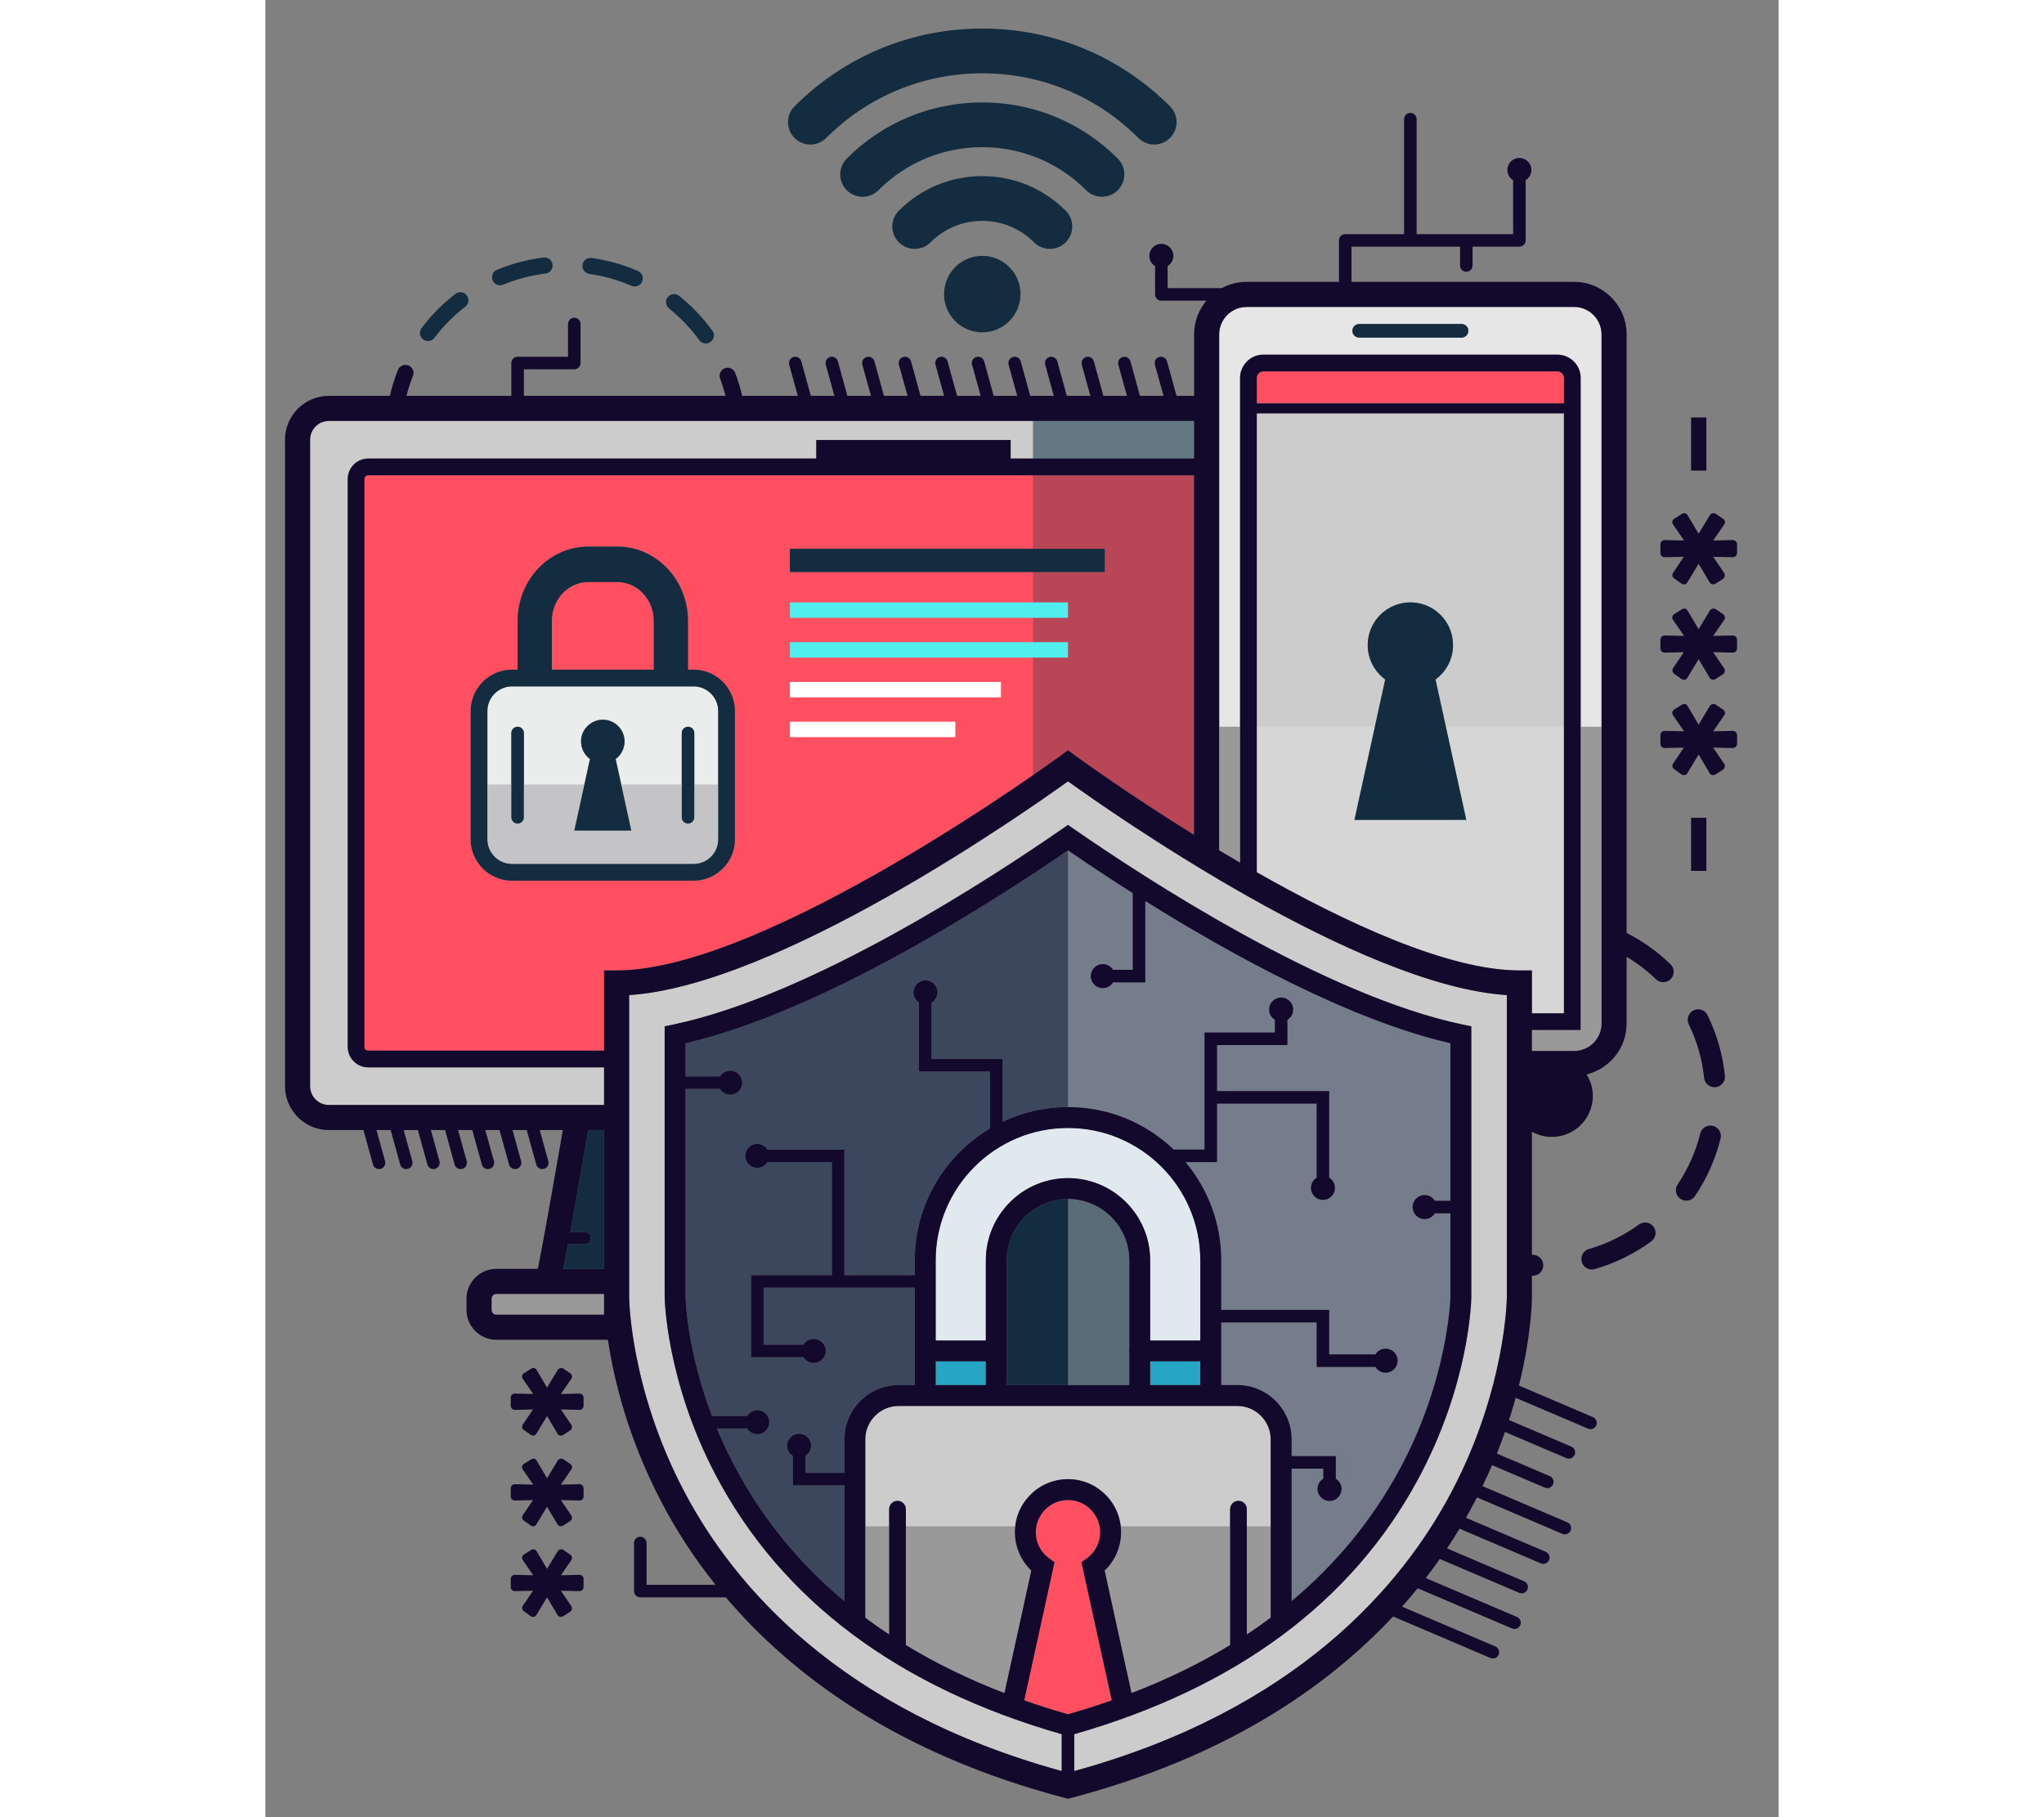
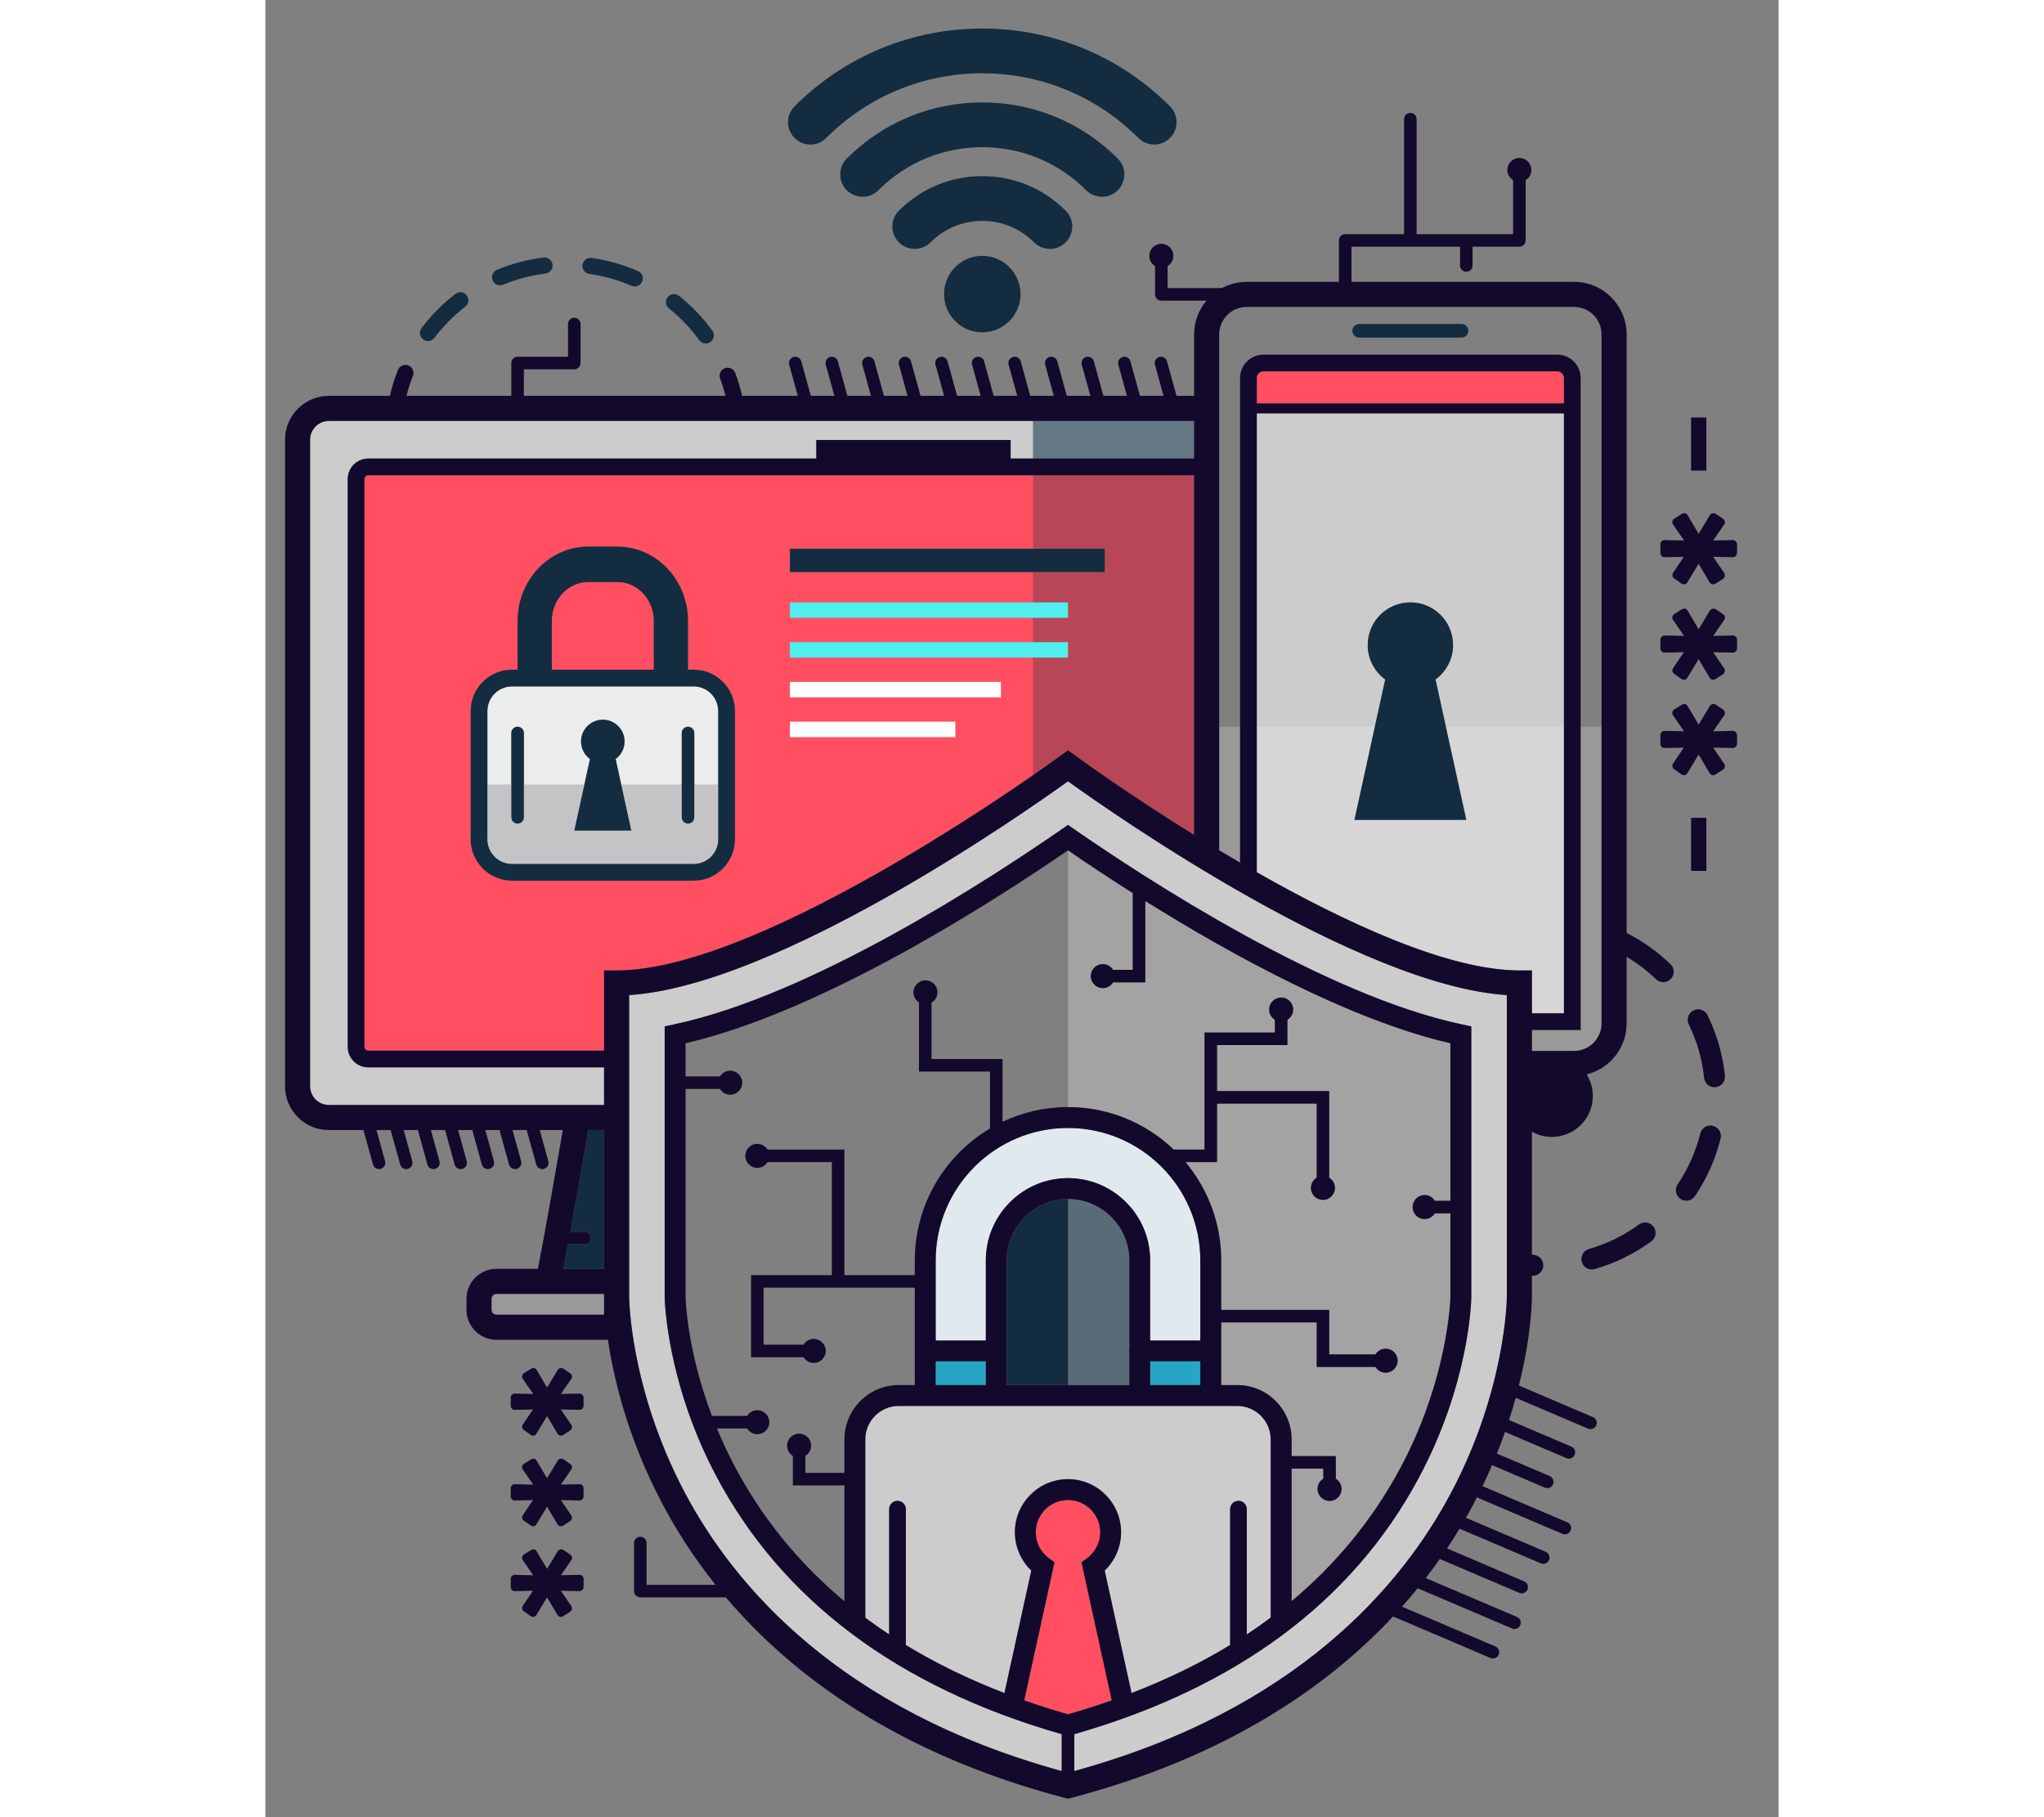
<svg xmlns="http://www.w3.org/2000/svg" viewBox="0 0 1794 2154" width="450" height="400">
  <rect x="0" y="0" width="1794" height="2154" fill="#808080" stroke="none" />
  <defs>
    <clipPath clipPathUnits="userSpaceOnUse" id="cp1">
      <path d="M-516 -337L2284 -337L2284 2463L-516 2463Z" />
    </clipPath>
  </defs>
  <style>
		tspan { white-space:pre }
		.shp0 { fill: #3c475e } 
		.shp1 { fill: #cccccc } 
		.shp2 { fill: #e0e9ed } 
		.shp3 { fill: #142c40 } 
		.shp4 { fill: #26a6c4 } 
		.shp5 { fill: #999999 } 
		.shp6 { fill: #ff4f60 } 
		.shp7 { fill: #ebecec } 
		.shp8 { fill: #e6e6e6 } 
		.shp9 { opacity: 0.329;fill: #2b3444 } 
		.shp10 { fill: #c4c4c6 } 
		.shp11 { fill: #637882 } 
		.shp12 { fill: #50eeed } 
		.shp13 { fill: #ffffff } 
		.shp14 { opacity: 0.329;fill: #ebecec } 
		.shp15 { fill: #13092c } 
	</style>
  <g id="Page 1" clip-path="url(#cp1)">
-     <path id="Path 3" class="shp0" d="M1360.1 1430.8C1360.1 1438.66 1366.48 1445.04 1374.34 1445.04C1379.48 1445.04 1383.94 1442.3 1386.44 1438.22L1404.9 1438.22L1404.9 1537.5C1404.88 1538.44 1402.62 1634.62 1344.5 1742.06C1312.2 1801.76 1269.46 1853.76 1216.62 1897.9L1216.62 1740.88L1254.18 1740.88L1254.18 1752.82C1250.12 1755.32 1247.38 1759.78 1247.38 1764.92C1247.38 1772.78 1253.74 1779.16 1261.62 1779.16C1269.48 1779.16 1275.86 1772.78 1275.86 1764.92C1275.86 1759.78 1273.12 1755.32 1269.04 1752.82L1269.04 1726.02L1216.62 1726.02L1216.62 1706.2C1216.62 1670.68 1187.72 1641.78 1152.2 1641.78L1133.18 1641.78L1133.18 1567.54L1246.34 1567.54L1246.34 1620.32L1316 1620.32C1318.5 1624.38 1322.96 1627.14 1328.1 1627.14C1335.96 1627.14 1342.34 1620.76 1342.34 1612.88C1342.34 1605.02 1335.96 1598.64 1328.1 1598.64C1322.96 1598.64 1318.5 1601.38 1316 1605.46L1261.2 1605.46L1261.2 1552.68L1133.18 1552.68L1133.18 1493.96C1133.18 1449.7 1117.26 1409.08 1090.84 1377.52L1128.22 1377.52L1128.22 1308.16L1246.34 1308.16L1246.34 1395.98C1242.26 1398.48 1239.52 1402.94 1239.52 1408.08C1239.52 1415.94 1245.9 1422.32 1253.78 1422.32C1261.64 1422.32 1268.02 1415.94 1268.02 1408.08C1268.02 1402.94 1265.28 1398.48 1261.2 1395.98L1261.2 1293.28L1128.22 1293.28L1128.22 1238.78L1211.66 1238.78L1211.66 1208.78C1215.74 1206.26 1218.48 1201.8 1218.48 1196.66C1218.48 1188.8 1212.1 1182.42 1204.24 1182.42C1196.38 1182.42 1190 1188.8 1190 1196.66C1190 1201.8 1192.74 1206.26 1196.8 1208.78L1196.8 1223.92L1113.36 1223.92L1113.36 1362.66L1076.9 1362.66C1044.26 1331.48 1000.12 1312.26 951.54 1312.26L951.52 1312.26C923.76 1312.26 897.48 1318.54 873.94 1329.72L873.94 1255.3L789.7 1255.3L789.7 1188.52C793.94 1186.04 796.8 1181.5 796.8 1176.26C796.8 1168.38 790.42 1162 782.56 1162C774.7 1162 768.32 1168.38 768.32 1176.26C768.32 1181.28 770.92 1185.66 774.84 1188.2L774.84 1270.16L859.08 1270.16L859.08 1337.66C805.74 1369.34 769.88 1427.54 769.88 1493.96L769.88 1511.46L686.42 1511.46L686.42 1362.66L595.3 1362.66C592.8 1358.58 588.34 1355.84 583.2 1355.84C575.34 1355.84 568.96 1362.22 568.96 1370.1C568.96 1377.96 575.34 1384.34 583.2 1384.34C588.34 1384.34 592.8 1381.6 595.3 1377.52L671.56 1377.52L671.56 1511.46L575.76 1511.46L575.76 1608.76L638 1608.76C640.5 1612.82 644.96 1615.56 650.1 1615.56C657.96 1615.56 664.34 1609.2 664.34 1601.32C664.34 1593.46 657.96 1587.08 650.1 1587.08C644.96 1587.08 640.5 1589.82 638 1593.9L590.64 1593.9L590.64 1526.34L769.88 1526.34L769.88 1641.78L750.88 1641.78C715.36 1641.78 686.44 1670.68 686.44 1706.2L686.44 1745.84L640.18 1745.84L640.18 1725.74C644.26 1723.22 647 1718.76 647 1713.64C647 1705.76 640.62 1699.38 632.76 1699.38C624.88 1699.38 618.5 1705.76 618.5 1713.64C618.5 1718.76 621.24 1723.22 625.32 1725.74L625.32 1760.7L686.44 1760.7L686.44 1898C631.94 1852.48 588.2 1798.58 555.58 1736.5C547.82 1721.74 541.14 1707.26 535.34 1693.24L571.1 1693.24C573.6 1697.32 578.06 1700.06 583.2 1700.06C591.06 1700.06 597.44 1693.68 597.44 1685.82C597.44 1677.94 591.06 1671.58 583.2 1671.58C578.06 1671.58 573.6 1674.32 571.1 1678.38L529.42 1678.38C499.34 1599.08 498.16 1538.38 498.14 1537.72L498.14 1290.82L539 1290.82C541.5 1294.88 545.96 1297.62 551.1 1297.62C558.96 1297.62 565.34 1291.24 565.34 1283.38C565.34 1275.52 558.96 1269.14 551.1 1269.14C545.96 1269.14 541.5 1271.88 539 1275.94L498.14 1275.94L498.14 1236.6C660.24 1199.32 863.5 1068.46 951.52 1007.94C971.68 1021.82 997.94 1039.38 1028.32 1058.66L1028.32 1149.6L1004.92 1149.6C1002.4 1145.52 997.94 1142.78 992.82 1142.78C984.94 1142.78 978.56 1149.16 978.56 1157.02C978.56 1164.9 984.94 1171.28 992.82 1171.28C997.94 1171.28 1002.4 1168.54 1004.92 1164.46L1043.18 1164.46L1043.18 1068.02C1144.68 1131.42 1285.86 1209.24 1404.9 1236.6L1404.9 1423.36L1386.44 1423.36C1383.94 1419.28 1379.48 1416.54 1374.34 1416.54C1366.48 1416.54 1360.1 1422.92 1360.1 1430.8Z" />
    <path id="Path 4" class="shp1" d="M1191.86 1706.2L1191.86 1917.48C1182.68 1924.32 1173.26 1930.98 1163.54 1937.4L1163.54 1788.94C1163.54 1783.46 1159.1 1779.02 1153.62 1779.02C1148.16 1779.02 1143.72 1783.46 1143.72 1788.94L1143.72 1949.92C1108.12 1971.6 1069.14 1990.6 1026.86 2006.86L995.02 1861.72C1007.32 1849.94 1014.46 1833.5 1014.46 1816.28C1014.46 1813.88 1014.32 1811.52 1014.06 1809.18C1010.52 1777.78 983.84 1753.3 951.54 1753.3C919.22 1753.3 892.5 1777.78 888.96 1809.18C888.7 1811.52 888.56 1813.88 888.56 1816.28C888.56 1833.42 895.7 1849.86 908.02 1861.7L876.16 2006.86C833.9 1990.6 794.92 1971.62 759.32 1949.96L759.32 1788.94C759.32 1783.46 754.88 1779.02 749.42 1779.02C743.94 1779.02 739.5 1783.46 739.5 1788.94L739.5 1937.38C729.82 1930.98 720.36 1924.4 711.22 1917.56L711.22 1706.2C711.22 1684.34 729.02 1666.54 750.88 1666.54L1152.2 1666.54C1174.06 1666.54 1191.86 1684.34 1191.86 1706.2Z" />
    <path id="Path 5" class="shp2" d="M1108.41 1493.96C1108.41 1407.44 1038.03 1337.04 951.53 1337.04C865.04 1337.04 794.66 1407.44 794.66 1493.96L794.66 1589.03L854.12 1589.03L854.12 1493.96C854.12 1440.22 897.82 1396.5 951.53 1396.5C1005.25 1396.5 1048.95 1440.22 1048.95 1493.96L1048.95 1589.03L1108.41 1589.03L1108.41 1493.96Z" />
    <path id="Path 6" class="shp3" d="M1024.18 1493.96C1024.18 1453.88 991.59 1421.28 951.54 1421.28C911.48 1421.28 878.9 1453.88 878.9 1493.96L878.9 1641.77L1024.18 1641.77L1024.18 1604.06C1023.82 1602.26 1023.82 1600.4 1024.18 1598.6L1024.18 1493.96Z" />
    <path id="Path 7" class="shp4" d="M1048.95 1641.77L1108.41 1641.77L1108.41 1613.61L1048.95 1613.61L1048.95 1641.77Z" />
    <path id="Path 8" class="shp3" d="M361.53 1460.17L378.4 1460.17C387.9 1460.17 387.89 1474.91 378.4 1474.91L358.82 1474.91C356.77 1485.99 354.88 1495.99 353.28 1504.04L401.52 1504.04L401.52 1339.52L382.77 1339.52C378.51 1364.29 369.35 1417.2 361.53 1460.17Z" />
    <path id="Path 9" class="shp4" d="M794.66 1641.77L854.12 1641.77L854.12 1613.61L794.66 1613.61L794.66 1641.77Z" />
    <path id="Path 10" class="shp1" d="M97.62 1240.88L97.62 567.85C97.62 554.45 108.52 543.54 121.93 543.54L653.11 543.54L653.11 521.56L883.52 521.56L883.52 543.54L1101.03 543.54L1101.03 498.96L75.25 498.96C62.99 498.96 53.01 508.94 53.01 521.21L53.01 1287.54C53.01 1299.81 62.99 1309.79 75.25 1309.79L401.52 1309.79L401.52 1265.19L121.93 1265.19C108.52 1265.19 97.62 1254.29 97.62 1240.88Z" />
    <path id="Path 11" class="shp5" d="M273.89 1533.76C270.72 1533.76 268.15 1536.34 268.15 1539.5L268.15 1552.64C268.15 1555.81 270.72 1558.38 273.89 1558.38L401.52 1558.38L401.52 1537.68L401.52 1533.76L314.8 1533.76L273.89 1533.76Z" />
    <path id="Path 12" fill-rule="evenodd" class="shp6" d="M942.72 895.8C939.25 898.35 594.37 1150.3 416.38 1150.3L401.52 1150.3L401.52 1245.38L121.93 1245.38C119.45 1245.38 117.44 1243.36 117.44 1240.88L117.44 567.85C117.44 565.38 119.45 563.36 121.93 563.36L1101.03 563.36L1101.03 989.71C1020.22 939.57 961.74 896.84 960.32 895.8L951.52 889.33L942.72 895.8ZM556.68 842.83C556.68 815.79 534.68 793.78 507.64 793.78L501.03 793.78L501.03 735.95C501.03 687.4 463.5 647.91 417.36 647.91L382.69 647.91C336.55 647.91 299.02 687.4 299.02 735.95L299.02 793.78L292.42 793.78C265.38 793.78 243.37 815.79 243.37 842.83L243.37 994.87C243.37 1021.91 265.38 1043.91 292.42 1043.91L507.64 1043.91C534.68 1043.91 556.68 1021.91 556.68 994.87L556.68 842.83ZM621.83 678.05L995.1 678.05L995.1 650.51L621.83 650.51L621.83 678.05ZM460.45 793.78L339.6 793.78L339.6 735.95C339.6 710.59 358.93 689.96 382.69 689.96L417.36 689.96C441.12 689.96 460.45 710.59 460.45 735.95L460.45 793.78Z" />
    <path id="Path 13" fill-rule="evenodd" class="shp7" d="M536.86 842.82L536.86 994.86C536.86 1010.98 523.76 1024.08 507.64 1024.08L292.42 1024.08C276.3 1024.08 263.2 1010.98 263.2 994.86L263.2 842.82C263.2 826.72 276.3 813.6 292.42 813.6L507.64 813.6C523.76 813.6 536.86 826.72 536.86 842.82ZM433.84 984.54L421.86 929.94L415.22 899.7C421.64 895.02 425.8 887.46 425.8 878.92C425.8 864.66 414.28 853.12 400.04 853.12C385.8 853.12 374.26 864.66 374.26 878.92C374.26 887.46 378.44 895 384.84 899.7L378.2 929.94L366.22 984.56L433.84 984.54ZM306.46 868.88C306.46 864.78 303.12 861.46 299.02 861.46C294.92 861.46 291.58 864.78 291.58 868.88L291.58 968.8C291.58 972.92 294.92 976.24 299.02 976.24C303.12 976.24 306.46 972.92 306.46 968.8L306.46 868.88ZM508.5 868.88C508.5 864.78 505.16 861.46 501.06 861.46C496.96 861.46 493.62 864.78 493.62 868.88L493.62 968.8C493.62 972.92 496.96 976.24 501.06 976.24C505.16 976.24 508.5 972.92 508.5 968.8L508.5 868.88Z" />
    <path id="Path 14" class="shp6" d="M967.48 1851.81L974.02 1847.05C983.83 1839.91 989.69 1828.4 989.69 1816.28C989.69 1795.22 972.57 1778.08 951.53 1778.08C930.47 1778.08 913.33 1795.22 913.33 1816.28C913.33 1828.52 919.06 1839.74 929.04 1847.08L935.53 1851.85L899.63 2015.54C916.44 2021.44 933.73 2026.94 951.52 2032.02C969.31 2026.94 986.59 2021.44 1003.4 2015.53L967.48 1851.81Z" />
    <path id="Path 15" class="shp1" d="M431.25 1179.53L431.25 1504.04L431.25 1537.68C431.25 1538.75 432.18 1646.25 497.04 1768.91C555.93 1880.27 681.25 2027.15 944.09 2099.33L944.09 2055.63C749.79 1999.97 611.69 1896.5 533.64 1748.02C475 1636.47 473.37 1538.67 473.37 1537.71L473.37 1216.57L483.23 1214.51C646.85 1180.44 860.29 1041.06 944.47 982.72L951.52 977.82L958.58 982.72C1042.75 1041.06 1256.19 1180.44 1419.81 1214.52L1429.67 1216.57L1429.67 1537.68C1429.61 1542.02 1427.48 1640.77 1366.3 1753.84C1287.64 1899.21 1150.58 2000.72 958.95 2055.63L958.95 2099.33C1221.79 2027.15 1347.1 1880.27 1406 1768.91C1470.86 1646.25 1471.79 1538.75 1471.79 1537.67L1471.79 1179.53C1296.38 1168.23 1006.8 965.86 951.52 926.14C896.24 965.86 606.66 1168.23 431.25 1179.53Z" />
-     <path id="Path 16" fill-rule="evenodd" class="shp8" d="M1584.08 396.44L1584.08 1213.12C1584.08 1231.1 1569.48 1245.72 1551.52 1245.72L1501.52 1245.72L1501.52 1220.94L1559.3 1220.94L1559.3 448.04C1559.3 432.8 1546.9 420.4 1531.66 420.4L1183.18 420.4C1167.94 420.4 1155.54 432.8 1155.54 448.04L1155.54 1022.54C1147.12 1017.64 1138.86 1012.74 1130.76 1007.86L1130.76 396.44C1130.76 378.46 1145.38 363.84 1163.36 363.84L1551.52 363.84C1569.48 363.84 1584.08 378.46 1584.08 396.44ZM1426.18 392.1C1426.18 387.66 1422.56 384.06 1418.12 384.06L1296.72 384.06C1292.28 384.06 1288.68 387.66 1288.68 392.1C1288.68 396.56 1292.28 400.16 1296.72 400.16L1418.12 400.16C1422.56 400.16 1426.18 396.56 1426.18 392.1Z" />
    <path id="Path 17" fill-rule="evenodd" class="shp1" d="M1539.5 489.96L1539.5 1201.12L1501.52 1201.12L1501.52 1150.3L1486.66 1150.3C1402.32 1150.3 1280.54 1093.74 1175.34 1033.94L1175.34 489.96L1539.5 489.96ZM1399.52 861.46L1387.22 805.42C1399.8 796.24 1407.98 781.38 1407.98 764.64C1407.98 736.68 1385.4 714.04 1357.44 714.04C1329.5 714.04 1306.86 736.68 1306.86 764.64C1306.86 781.38 1315.08 796.2 1327.62 805.42L1315.32 861.46L1291.1 971.9L1423.74 971.84L1399.52 861.46Z" />
    <path id="Path 18" class="shp6" d="M1539.49 448.04C1539.49 443.73 1535.98 440.21 1531.66 440.21L1183.18 440.21C1178.86 440.21 1175.35 443.73 1175.35 448.04L1175.35 478.2L1539.49 478.2L1539.49 448.04Z" />
-     <path id="Path 19" class="shp5" d="M711.22 1809.18L739.5 1809.18L739.5 1937.38C729.82 1930.98 720.36 1924.4 711.22 1917.56L711.22 1809.18ZM888.56 1816.28C888.56 1833.42 895.7 1849.86 908.02 1861.7L876.16 2006.86C833.9 1990.6 794.92 1971.62 759.32 1949.96L759.32 1809.18L888.96 1809.18C888.7 1811.52 888.56 1813.88 888.56 1816.28ZM1014.06 1809.18L1143.72 1809.18L1143.72 1949.92C1108.12 1971.6 1069.14 1990.6 1026.86 2006.86L995.02 1861.72C1007.32 1849.94 1014.46 1833.5 1014.46 1816.28C1014.46 1813.88 1014.32 1811.52 1014.06 1809.18ZM1191.86 1809.18L1191.86 1917.48C1182.68 1924.32 1173.26 1930.98 1163.54 1937.4L1163.54 1809.18L1191.86 1809.18Z" />
    <path id="Path 20" class="shp9" d="M910 563.36L910 926.14L951.52 916L979 926.14L1113.33 1007.95L1113.33 551L938 551" />
    <path id="Path 21" class="shp10" d="M536.86 929.94L536.86 994.86C536.86 1010.98 523.76 1024.08 507.64 1024.08L292.42 1024.08C276.3 1024.08 263.2 1010.98 263.2 994.86L263.2 929.94L536.86 929.94Z" />
    <path id="Path 22" class="shp11" d="M1113.33 478.2L910 478.2L910 551L1113.33 551L1113.33 478.2Z" />
    <path id="Path 23" class="shp12" d="M951.54 732.33L621.83 732.33L621.83 714.04L951.54 714.04L951.54 732.33ZM951.54 779.47L621.83 779.47L621.83 761.18L951.54 761.18L951.54 779.47Z" />
    <path id="Path 24" class="shp13" d="M872 826.62L621.83 826.62L621.83 808.32L872 808.32L872 826.62ZM818 873.76L621.83 873.76L621.83 855.47L818 855.47L818 873.76Z" />
    <path id="Path 25" class="shp14" d="M1360.1 1430.8C1360.1 1438.66 1366.48 1445.04 1374.34 1445.04C1379.48 1445.04 1383.94 1442.3 1386.44 1438.22L1404.9 1438.22L1404.9 1537.5C1404.88 1538.44 1402.62 1634.62 1344.5 1742.06C1312.2 1801.76 1269.46 1853.76 1216.62 1897.9L1216.62 1740.88L1254.18 1740.88L1254.18 1752.82C1250.12 1755.32 1247.38 1759.78 1247.38 1764.92C1247.38 1772.78 1253.74 1779.16 1261.62 1779.16C1269.48 1779.16 1275.86 1772.78 1275.86 1764.92C1275.86 1759.78 1273.12 1755.32 1269.04 1752.82L1269.04 1726.02L1216.62 1726.02L1216.62 1706.2C1216.62 1670.68 1187.72 1641.78 1152.2 1641.78L1133.18 1641.78L1133.18 1567.54L1246.34 1567.54L1246.34 1620.32L1316 1620.32C1318.5 1624.38 1322.96 1627.14 1328.1 1627.14C1335.96 1627.14 1342.34 1620.76 1342.34 1612.88C1342.34 1605.02 1335.96 1598.64 1328.1 1598.64C1322.96 1598.64 1318.5 1601.38 1316 1605.46L1261.2 1605.46L1261.2 1552.68L1133.18 1552.68L1133.18 1493.96C1133.18 1449.7 1117.26 1409.08 1090.84 1377.52L1128.22 1377.52L1128.22 1308.16L1246.34 1308.16L1246.34 1395.98C1242.26 1398.48 1239.52 1402.94 1239.52 1408.08C1239.52 1415.94 1245.9 1422.32 1253.78 1422.32C1261.64 1422.32 1268.02 1415.94 1268.02 1408.08C1268.02 1402.94 1265.28 1398.48 1261.2 1395.98L1261.2 1293.28L1128.22 1293.28L1128.22 1238.78L1211.66 1238.78L1211.66 1208.78C1215.74 1206.26 1218.48 1201.8 1218.48 1196.66C1218.48 1188.8 1212.1 1182.42 1204.24 1182.42C1196.38 1182.42 1190 1188.8 1190 1196.66C1190 1201.8 1192.74 1206.26 1196.8 1208.78L1196.8 1223.92L1113.36 1223.92L1113.36 1362.66L1076.9 1362.66C1044.26 1331.48 1000.12 1312.26 951.54 1312.26L951.52 1312.26L951.52 1007.94C971.68 1021.82 997.94 1039.38 1028.32 1058.66L1028.32 1149.6L1004.92 1149.6C1002.4 1145.52 997.94 1142.78 992.82 1142.78C984.94 1142.78 978.56 1149.16 978.56 1157.02C978.56 1164.9 984.94 1171.28 992.82 1171.28C997.94 1171.28 1002.4 1168.54 1004.92 1164.46L1043.18 1164.46L1043.18 1068.02C1144.68 1131.42 1285.86 1209.24 1404.9 1236.6L1404.9 1423.36L1386.44 1423.36C1383.94 1419.28 1379.48 1416.54 1374.34 1416.54C1366.48 1416.54 1360.1 1422.92 1360.1 1430.8ZM951.52 1413L951.52 1651.67L1040.67 1651.67L1040.67 1508.33C1040.67 1508.33 1033.03 1413 951.52 1413ZM1539.5 861.46L1539.5 1201.12L1501.52 1201.12L1501.52 1150.3L1486.66 1150.3C1402.32 1150.3 1280.54 1093.74 1175.34 1033.94L1175.34 861.46L1539.5 861.46Z" />
    <path id="Path 26" class="shp5" d="M1130.76 861.46L1155.54 861.46L1155.54 1022.54C1147.12 1017.64 1138.86 1012.74 1130.76 1007.86L1130.76 861.46ZM1584.08 861.46L1584.08 1213.12C1584.08 1231.1 1569.48 1245.72 1551.52 1245.72L1501.52 1245.72L1501.52 1220.94L1559.3 1220.94L1559.3 861.46L1584.08 861.46Z" />
    <path id="Path 27" class="shp3" d="M1407.99 764.63C1407.99 736.69 1385.39 714.04 1357.44 714.04C1329.5 714.04 1306.86 736.69 1306.86 764.63C1306.86 781.38 1315.08 796.19 1327.62 805.41L1291.1 971.9L1423.74 971.85L1387.22 805.41C1399.81 796.24 1407.99 781.38 1407.99 764.63ZM425.8 878.91C425.8 864.67 414.28 853.13 400.04 853.13C385.79 853.13 374.25 864.67 374.25 878.91C374.25 887.45 378.44 895 384.83 899.7L366.22 984.57L433.83 984.54L415.22 899.7C421.63 895.03 425.8 887.45 425.8 878.91ZM1418.12 384.06L1296.72 384.06C1292.28 384.06 1288.67 387.66 1288.67 392.11C1288.67 396.56 1292.28 400.16 1296.72 400.16L1418.12 400.16C1422.57 400.16 1426.17 396.56 1426.17 392.11C1426.17 387.66 1422.57 384.06 1418.12 384.06Z" />
    <path id="Path 28" fill-rule="evenodd" class="shp15" d="M1665.85 1142.95C1670.77 1147.7 1670.91 1155.54 1666.16 1160.46C1663.73 1162.98 1660.49 1164.25 1657.25 1164.25C1654.15 1164.25 1651.05 1163.09 1648.64 1160.77C1638.02 1150.52 1626.35 1141.64 1613.81 1134.16L1613.81 1213.12C1613.81 1242.34 1593.59 1266.87 1566.42 1273.58C1571.03 1281 1573.74 1289.73 1573.74 1299.11C1573.74 1325.92 1552 1347.65 1525.19 1347.65C1516.59 1347.65 1508.53 1345.39 1501.52 1341.47L1501.52 1487.26C1502.17 1487.31 1502.82 1487.39 1503.46 1487.43C1510.28 1487.89 1515.44 1493.8 1514.98 1500.63C1514.54 1507.16 1509.1 1512.18 1502.64 1512.18C1502.36 1512.18 1502.07 1512.17 1501.79 1512.15C1501.7 1512.14 1501.61 1512.13 1501.52 1512.13L1501.52 1537.68C1501.52 1540.47 1501.23 1581.74 1486.11 1642.34L1573.86 1679.76C1577.64 1681.37 1579.4 1685.74 1577.79 1689.51C1576.58 1692.34 1573.83 1694.03 1570.94 1694.03C1569.97 1694.03 1568.98 1693.84 1568.04 1693.43L1482.3 1656.88C1479.96 1665.35 1477.33 1674.16 1474.38 1683.22L1548.26 1714.73C1552.04 1716.34 1553.79 1720.7 1552.18 1724.48C1550.98 1727.3 1548.23 1728.99 1545.34 1728.99C1544.37 1728.99 1543.38 1728.81 1542.43 1728.4L1469.61 1697.35C1466.68 1705.71 1463.5 1714.24 1460 1722.97L1522.66 1749.69C1526.44 1751.3 1528.19 1755.67 1526.58 1759.44C1525.38 1762.27 1522.63 1763.96 1519.74 1763.96C1518.77 1763.96 1517.78 1763.77 1516.82 1763.37L1454.29 1736.7C1450.78 1744.87 1447 1753.18 1442.96 1761.58L1543.51 1804.47C1547.29 1806.08 1549.04 1810.44 1547.43 1814.22C1546.23 1817.04 1543.48 1818.74 1540.59 1818.74C1539.62 1818.74 1538.63 1818.55 1537.68 1818.14L1436.33 1774.92C1435.22 1777.1 1434.14 1779.26 1432.99 1781.45C1429.95 1787.23 1426.69 1793.13 1423.3 1799.09L1517.91 1839.43C1521.68 1841.04 1523.44 1845.41 1521.83 1849.19C1520.62 1852.01 1517.88 1853.7 1514.99 1853.7C1514.01 1853.7 1513.03 1853.51 1512.07 1853.11L1415.73 1812.02C1411.09 1819.72 1406.15 1827.53 1400.89 1835.42L1492.3 1874.4C1496.08 1876.01 1497.84 1880.37 1496.23 1884.15C1495.02 1886.97 1492.27 1888.67 1489.38 1888.67C1488.41 1888.67 1487.42 1888.48 1486.48 1888.07L1392.34 1847.93C1387.08 1855.42 1381.52 1862.97 1375.67 1870.55L1483.79 1916.65C1487.56 1918.26 1489.32 1922.63 1487.71 1926.4C1486.51 1929.23 1483.76 1930.92 1480.87 1930.92C1479.89 1930.92 1478.91 1930.73 1477.96 1930.32L1366.1 1882.63C1360.21 1889.89 1354.03 1897.16 1347.55 1904.44L1458.18 1951.61C1461.96 1953.23 1463.72 1957.59 1462.11 1961.36C1460.9 1964.19 1458.15 1965.88 1455.27 1965.88C1454.29 1965.88 1453.31 1965.7 1452.36 1965.29L1336.94 1916.07C1257.86 2000.62 1137.65 2083.29 955.29 2131.16L951.52 2132.16L947.75 2131.16C749.13 2079.02 624.24 1985.61 545.93 1893.45L444.46 1893.45C440.36 1893.45 437.03 1890.12 437.03 1886.01L437.03 1829C437.03 1824.9 440.36 1821.57 444.46 1821.57C448.57 1821.57 451.9 1824.9 451.9 1829L451.9 1878.58L533.67 1878.58C506.9 1845.05 486.09 1811.98 470.05 1781.45C429.29 1703.91 412.78 1633.21 406.09 1588.11L273.89 1588.11C254.33 1588.11 238.42 1572.2 238.42 1552.64L238.42 1539.5C238.42 1519.94 254.33 1504.03 273.89 1504.03L323 1504.03C328.85 1475.43 342.36 1399 352.61 1339.52L325.25 1339.52L335.45 1376.37C336.54 1380.33 334.22 1384.42 330.27 1385.51C329.6 1385.7 328.94 1385.78 328.28 1385.78C325.02 1385.78 322.03 1383.62 321.12 1380.33L309.82 1339.52L292.99 1339.52L303.19 1376.37C304.28 1380.33 301.96 1384.42 298.01 1385.51C297.34 1385.7 296.68 1385.78 296.02 1385.78C292.76 1385.78 289.77 1383.62 288.86 1380.33L277.56 1339.52L260.73 1339.52L270.93 1376.37C272.02 1380.33 269.71 1384.42 265.75 1385.51C265.08 1385.7 264.42 1385.78 263.76 1385.78C260.5 1385.78 257.51 1383.62 256.6 1380.33L245.3 1339.52L228.47 1339.52L238.67 1376.37C239.76 1380.33 237.44 1384.42 233.49 1385.51C232.82 1385.7 232.16 1385.78 231.5 1385.78C228.24 1385.78 225.25 1383.62 224.34 1380.33L213.04 1339.52L196.21 1339.52L206.41 1376.37C207.5 1380.33 205.19 1384.42 201.23 1385.51C200.57 1385.7 199.9 1385.78 199.24 1385.78C195.99 1385.78 193 1383.62 192.08 1380.33L180.78 1339.52L163.95 1339.52L174.15 1376.37C175.24 1380.33 172.93 1384.42 168.97 1385.51C168.3 1385.7 167.64 1385.78 166.98 1385.78C163.72 1385.78 160.73 1383.62 159.82 1380.33L148.52 1339.52L131.69 1339.52L141.89 1376.37C142.98 1380.33 140.67 1384.42 136.71 1385.51C136.04 1385.7 135.38 1385.78 134.72 1385.78C131.46 1385.78 128.47 1383.62 127.56 1380.33L116.26 1339.52L75.25 1339.52C46.59 1339.52 23.28 1316.2 23.28 1287.54L23.28 521.21C23.28 492.55 46.59 469.23 75.25 469.23L147.59 469.23C150.01 458.77 153.16 448.49 157.12 438.54C159.08 433.67 164.64 431.25 169.56 433.21C174.48 435.17 176.89 440.73 174.89 445.65C171.83 453.34 169.32 461.22 167.26 469.23L291.59 469.23L291.59 430.3C291.59 426.2 294.91 422.87 299.02 422.87L358.79 422.87L358.79 384.06C358.79 379.95 362.11 376.62 366.22 376.62C370.33 376.62 373.65 379.95 373.65 384.06L373.65 430.3C373.65 434.41 370.33 437.74 366.22 437.74L306.45 437.74L306.45 469.23L545.54 469.23C543.77 462.33 541.66 455.52 539.13 448.84C537.27 443.92 539.72 438.36 544.69 436.49C549.61 434.63 555.12 437.09 557.04 442.05C560.39 450.93 563.08 460.02 565.24 469.23L631.23 469.23L621.01 432.28C619.92 428.33 622.24 424.23 626.2 423.14C630.14 422.04 634.25 424.37 635.34 428.32L646.65 469.23L674.58 469.23L664.37 432.28C663.27 428.33 665.59 424.23 669.55 423.14C673.5 422.04 677.6 424.37 678.7 428.32L690 469.23L717.94 469.23L707.72 432.28C706.63 428.33 708.95 424.23 712.91 423.14C716.85 422.04 720.96 424.37 722.05 428.32L733.36 469.23L761.29 469.23L751.08 432.28C749.99 428.33 752.31 424.23 756.26 423.14C760.21 422.04 764.31 424.37 765.41 428.32L776.71 469.23L804.65 469.23L794.44 432.28C793.34 428.33 795.66 424.23 799.62 423.14C803.56 422.04 807.67 424.37 808.76 428.32L820.07 469.23L848 469.23L837.79 432.28C836.7 428.33 839.02 424.23 842.98 423.14C846.91 422.04 851.03 424.37 852.12 428.32L863.43 469.23L891.36 469.23L881.15 432.28C880.05 428.33 882.37 424.23 886.33 423.14C890.28 422.04 894.38 424.37 895.47 428.32L906.78 469.23L934.72 469.23L924.51 432.28C923.41 428.33 925.73 424.23 929.69 423.14C933.63 422.04 937.73 424.36 938.83 428.32L950.13 469.23L978.07 469.23L967.86 432.28C966.77 428.33 969.09 424.23 973.04 423.14C976.98 422.04 981.09 424.36 982.18 428.32L993.49 469.23L1021.43 469.23L1011.22 432.28C1010.12 428.33 1012.44 424.23 1016.4 423.14C1020.34 422.04 1024.45 424.36 1025.54 428.32L1036.85 469.23L1064.79 469.23L1054.57 432.28C1053.48 428.33 1055.8 424.23 1059.76 423.14C1063.69 422.04 1067.8 424.36 1068.9 428.32L1080.2 469.23L1101.03 469.23L1101.03 396.44C1101.03 381.21 1106.54 367.25 1115.65 356.41L1062.18 356.41C1058.08 356.41 1054.75 353.08 1054.75 348.98L1054.75 315.38C1050.67 312.88 1047.93 308.42 1047.93 303.28C1047.93 295.41 1054.31 289.04 1062.18 289.04C1070.05 289.04 1076.43 295.41 1076.43 303.28C1076.43 308.42 1073.69 312.88 1069.61 315.38L1069.61 341.54L1133.88 341.54C1142.67 336.81 1152.7 334.11 1163.36 334.11L1272.77 334.11L1272.77 284.96C1272.77 280.85 1276.09 277.52 1280.2 277.52L1349.99 277.52L1349.99 141.26C1349.99 137.16 1353.32 133.83 1357.42 133.83C1361.52 133.83 1364.85 137.16 1364.85 141.26L1364.85 277.52L1479.24 277.52L1479.24 213.58C1475.16 211.08 1472.42 206.62 1472.42 201.48C1472.42 193.62 1478.8 187.24 1486.67 187.24C1494.54 187.24 1500.92 193.62 1500.92 201.48C1500.92 206.62 1498.18 211.08 1494.1 213.58L1494.1 284.96C1494.1 289.06 1490.77 292.39 1486.67 292.39L1431.17 292.39L1431.17 314.69C1431.17 318.79 1427.84 322.12 1423.74 322.12C1419.64 322.12 1416.31 318.79 1416.31 314.69L1416.31 292.39L1287.63 292.39L1287.63 334.11L1551.53 334.11C1585.88 334.11 1613.81 362.07 1613.81 396.44L1613.81 1105.88C1632.87 1115.55 1650.34 1127.98 1665.85 1142.95ZM1584.08 396.44C1584.08 378.47 1569.48 363.84 1551.53 363.84L1163.36 363.84C1145.38 363.84 1130.76 378.47 1130.76 396.44L1130.76 1007.87C1138.86 1012.74 1147.13 1017.63 1155.53 1022.53L1155.53 448.04C1155.53 432.8 1167.93 420.39 1183.18 420.39L1531.66 420.39C1546.91 420.39 1559.31 432.8 1559.31 448.04L1559.31 1220.95L1501.52 1220.95L1501.52 1245.72L1551.53 1245.72C1569.48 1245.72 1584.08 1231.09 1584.08 1213.12L1584.08 396.44ZM1501.52 1150.3L1501.52 1201.13L1539.49 1201.13L1539.49 489.97L1175.35 489.97L1175.35 1033.94C1280.54 1093.74 1402.33 1150.3 1486.65 1150.3L1501.52 1150.3ZM1471.79 1179.53C1296.38 1168.23 1006.8 965.85 951.52 926.14C896.24 965.85 606.66 1168.23 431.25 1179.53L431.25 1537.68C431.25 1538.75 432.18 1646.25 497.04 1768.91C555.93 1880.26 681.25 2027.15 944.09 2099.33L944.09 2055.63C749.79 1999.97 611.69 1896.5 533.64 1748.02C475.01 1636.47 473.37 1538.67 473.37 1537.71L473.37 1216.57L483.23 1214.51C646.85 1180.44 860.29 1041.06 944.46 982.71L951.52 977.82L958.58 982.71C1042.75 1041.06 1256.19 1180.44 1419.81 1214.52L1429.67 1216.57L1429.67 1537.68C1429.61 1542.01 1427.48 1640.76 1366.3 1753.84C1287.64 1899.21 1150.58 2000.71 958.95 2055.63L958.95 2099.33C1221.79 2027.15 1347.11 1880.26 1406 1768.91C1470.86 1646.25 1471.79 1538.75 1471.79 1537.67L1471.79 1179.53ZM647 1713.63C647 1718.77 644.26 1723.23 640.18 1725.74L640.18 1745.84L686.45 1745.84L686.45 1706.2C686.45 1670.68 715.35 1641.77 750.88 1641.77L769.89 1641.77L769.89 1526.33L590.63 1526.33L590.63 1593.89L637.99 1593.89C640.5 1589.82 644.96 1587.08 650.09 1587.08C657.96 1587.08 664.34 1593.45 664.34 1601.32C664.34 1609.19 657.96 1615.57 650.09 1615.57C644.96 1615.57 640.5 1612.83 637.99 1608.75L575.77 1608.75L575.77 1511.47L671.56 1511.47L671.56 1377.52L595.3 1377.52C592.8 1381.6 588.34 1384.34 583.2 1384.34C575.33 1384.34 568.96 1377.96 568.96 1370.09C568.96 1362.22 575.33 1355.85 583.2 1355.85C588.33 1355.85 592.79 1358.58 595.3 1362.66L686.43 1362.66L686.43 1511.47L769.89 1511.47L769.89 1493.96C769.89 1427.53 805.74 1369.34 859.08 1337.65L859.08 1270.17L774.84 1270.17L774.84 1188.2C770.92 1185.66 768.31 1181.27 768.31 1176.25C768.31 1168.39 774.69 1162.01 782.56 1162.01C790.43 1162.01 796.81 1168.39 796.81 1176.25C796.81 1181.5 793.93 1186.04 789.71 1188.51L789.71 1255.3L873.94 1255.3L873.94 1329.72C897.49 1318.54 923.79 1312.27 951.54 1312.27C1000.12 1312.27 1044.27 1331.48 1076.89 1362.66L1113.37 1362.66L1113.37 1223.92L1196.8 1223.92L1196.8 1208.77C1192.73 1206.26 1189.99 1201.8 1189.99 1196.67C1189.99 1188.8 1196.37 1182.42 1204.24 1182.42C1212.11 1182.42 1218.48 1188.8 1218.48 1196.67C1218.48 1201.8 1215.74 1206.26 1211.67 1208.77L1211.67 1238.78L1128.23 1238.78L1128.23 1293.29L1261.21 1293.29L1261.21 1395.98C1265.28 1398.49 1268.02 1402.95 1268.02 1408.08C1268.02 1415.95 1261.64 1422.33 1253.77 1422.33C1245.9 1422.33 1239.53 1415.95 1239.53 1408.08C1239.53 1402.94 1242.27 1398.48 1246.34 1395.98L1246.34 1308.15L1128.23 1308.15L1128.23 1377.52L1090.85 1377.52C1117.25 1409.08 1133.18 1449.69 1133.18 1493.96L1133.18 1552.68L1261.21 1552.68L1261.21 1605.45L1315.99 1605.45C1318.5 1601.38 1322.96 1598.64 1328.1 1598.64C1335.96 1598.64 1342.34 1605.02 1342.34 1612.88C1342.34 1620.75 1335.96 1627.13 1328.1 1627.13C1322.96 1627.13 1318.5 1624.39 1315.99 1620.32L1246.34 1620.32L1246.34 1567.54L1133.18 1567.54L1133.18 1641.77L1152.2 1641.77C1187.72 1641.77 1216.63 1670.68 1216.63 1706.2L1216.63 1726.02L1269.05 1726.02L1269.05 1752.81C1273.12 1755.32 1275.86 1759.78 1275.86 1764.91C1275.86 1772.78 1269.48 1779.16 1261.62 1779.16C1253.75 1779.16 1247.37 1772.78 1247.37 1764.91C1247.37 1759.78 1250.11 1755.32 1254.18 1752.81L1254.18 1740.89L1216.63 1740.89L1216.63 1897.9C1269.46 1853.76 1312.2 1801.76 1344.51 1742.05C1402.63 1634.62 1404.88 1538.45 1404.9 1537.49L1404.9 1438.22L1386.44 1438.22C1383.94 1442.29 1379.47 1445.03 1374.34 1445.03C1366.47 1445.03 1360.1 1438.66 1360.1 1430.79C1360.1 1422.92 1366.47 1416.54 1374.34 1416.54C1379.47 1416.54 1383.94 1419.28 1386.44 1423.36L1404.9 1423.36L1404.9 1236.61C1285.87 1209.23 1144.68 1131.41 1043.19 1068.02L1043.19 1164.46L1004.91 1164.46C1002.41 1168.53 997.95 1171.27 992.81 1171.27C984.94 1171.27 978.56 1164.9 978.56 1157.03C978.56 1149.16 984.94 1142.78 992.81 1142.78C997.94 1142.78 1002.4 1145.52 1004.91 1149.59L1028.32 1149.59L1028.32 1058.66C997.94 1039.39 971.68 1021.81 951.52 1007.95C863.51 1068.47 660.23 1199.33 498.14 1236.6L498.14 1275.95L539 1275.95C541.5 1271.87 545.96 1269.13 551.1 1269.13C558.96 1269.13 565.34 1275.51 565.34 1283.38C565.34 1291.25 558.96 1297.63 551.1 1297.63C545.96 1297.63 541.5 1294.88 539 1290.81L498.14 1290.81L498.14 1537.71C498.15 1538.37 499.35 1599.07 529.42 1678.38L571.1 1678.38C573.61 1674.31 578.07 1671.57 583.2 1671.57C591.07 1671.57 597.45 1677.95 597.45 1685.82C597.45 1693.68 591.07 1700.06 583.2 1700.06C578.07 1700.06 573.61 1697.32 571.1 1693.24L535.33 1693.24C541.14 1707.26 547.81 1721.74 555.57 1736.49C588.21 1798.58 631.94 1852.49 686.45 1898L686.45 1760.71L625.32 1760.71L625.32 1725.74C621.25 1723.23 618.51 1718.77 618.51 1713.63C618.51 1705.77 624.88 1699.39 632.75 1699.39C640.62 1699.39 647 1705.77 647 1713.63ZM1024.18 1598.6L1024.18 1493.96C1024.18 1453.88 991.59 1421.28 951.54 1421.28C911.48 1421.28 878.9 1453.88 878.9 1493.96L878.9 1641.77L1024.18 1641.77L1024.18 1604.06C1023.82 1602.26 1023.82 1600.4 1024.18 1598.6ZM1108.41 1613.61L1048.95 1613.61L1048.95 1641.77L1108.41 1641.77L1108.41 1613.61ZM1108.41 1589.03L1108.41 1493.96C1108.41 1407.44 1038.03 1337.04 951.54 1337.04C865.04 1337.04 794.66 1407.44 794.66 1493.96L794.66 1589.03L854.12 1589.03L854.12 1493.96C854.12 1440.22 897.82 1396.5 951.54 1396.5C1005.25 1396.5 1048.95 1440.22 1048.95 1493.96L1048.95 1589.03L1108.41 1589.03ZM854.12 1613.61L794.66 1613.61L794.66 1641.77L854.12 1641.77L854.12 1613.61ZM759.32 1788.93L759.32 1949.95C794.92 1971.62 833.89 1990.6 876.17 2006.87L908.01 1861.69C895.71 1849.86 888.56 1833.42 888.56 1816.28C888.56 1781.56 916.81 1753.31 951.54 1753.31C986.23 1753.31 1014.46 1781.56 1014.46 1816.28C1014.46 1833.49 1007.32 1849.95 995.02 1861.72L1026.87 2006.86C1069.14 1990.59 1108.11 1971.6 1143.72 1949.92L1143.72 1788.93C1143.72 1783.46 1148.16 1779.02 1153.63 1779.02C1159.1 1779.02 1163.54 1783.46 1163.54 1788.93L1163.54 1937.39C1173.25 1930.97 1182.68 1924.32 1191.85 1917.47L1191.85 1706.2C1191.85 1684.34 1174.06 1666.55 1152.2 1666.55L750.88 1666.55C729.01 1666.55 711.22 1684.34 711.22 1706.2L711.22 1917.57C720.37 1924.4 729.81 1930.99 739.5 1937.39L739.5 1788.93C739.5 1783.46 743.94 1779.02 749.41 1779.02C754.88 1779.02 759.32 1783.46 759.32 1788.93ZM1003.4 2015.53L967.48 1851.81L974.02 1847.05C983.83 1839.91 989.69 1828.4 989.69 1816.28C989.69 1795.22 972.57 1778.08 951.54 1778.08C930.47 1778.08 913.33 1795.22 913.33 1816.28C913.33 1828.51 919.06 1839.74 929.04 1847.08L935.53 1851.85L899.63 2015.54C916.44 2021.44 933.73 2026.94 951.52 2032.02C969.31 2026.94 986.59 2021.43 1003.4 2015.53ZM401.52 1265.19L121.93 1265.19C108.52 1265.19 97.62 1254.29 97.62 1240.88L97.62 567.85C97.62 554.45 108.52 543.54 121.93 543.54L653.11 543.54L653.11 521.56L883.52 521.56L883.52 543.54L1101.03 543.54L1101.03 498.96L75.25 498.96C62.99 498.96 53.01 508.94 53.01 521.21L53.01 1287.54C53.01 1299.81 62.99 1309.79 75.25 1309.79L401.52 1309.79L401.52 1265.19ZM416.38 1150.3C594.37 1150.3 939.25 898.35 942.72 895.8L951.52 889.33L960.32 895.8C961.74 896.84 1020.22 939.57 1101.03 989.71L1101.03 563.36L121.93 563.36C119.45 563.36 117.44 565.38 117.44 567.85L117.44 1240.88C117.44 1243.36 119.45 1245.37 121.93 1245.37L401.52 1245.37L401.52 1150.3L416.38 1150.3ZM401.52 1339.52L382.77 1339.52C378.51 1364.28 369.35 1417.2 361.53 1460.16L378.4 1460.16C387.9 1460.16 387.89 1474.91 378.4 1474.91L358.82 1474.91C356.77 1485.99 354.88 1495.99 353.28 1504.03L401.52 1504.03L401.52 1339.52ZM401.52 1533.76L273.89 1533.76C270.73 1533.76 268.15 1536.34 268.15 1539.5L268.15 1552.64C268.15 1555.8 270.73 1558.38 273.89 1558.38L401.52 1558.38L401.52 1533.76ZM1539.49 478.2L1539.49 448.04C1539.49 443.73 1535.98 440.21 1531.66 440.21L1183.18 440.21C1178.86 440.21 1175.35 443.73 1175.35 448.04L1175.35 478.2L1539.49 478.2ZM1725.19 1349.53C1719.15 1373.9 1708.94 1396.85 1694.85 1417.75C1692.45 1421.3 1688.54 1423.22 1684.56 1423.22C1682.18 1423.22 1679.77 1422.54 1677.65 1421.1C1671.98 1417.28 1670.48 1409.58 1674.3 1403.9C1686.77 1385.41 1695.8 1365.11 1701.14 1343.57C1702.78 1336.93 1709.5 1332.89 1716.14 1334.53C1722.78 1336.17 1726.83 1342.89 1725.19 1349.53ZM1730.32 1275.09C1731.04 1281.89 1726.09 1287.98 1719.29 1288.69C1718.86 1288.74 1718.42 1288.76 1717.99 1288.76C1711.72 1288.76 1706.35 1284.03 1705.68 1277.66C1703.37 1255.51 1697.25 1234.15 1687.49 1214.19C1684.49 1208.05 1687.04 1200.63 1693.19 1197.63C1699.33 1194.62 1706.75 1197.17 1709.75 1203.32C1720.79 1225.89 1727.71 1250.03 1730.32 1275.09ZM1645.75 1454.16C1649.78 1459.69 1648.57 1467.43 1643.04 1471.47C1622.68 1486.32 1600.13 1497.36 1576 1504.3C1574.86 1504.63 1573.71 1504.79 1572.57 1504.79C1567.19 1504.79 1562.23 1501.25 1560.67 1495.82C1558.78 1489.24 1562.58 1482.38 1569.16 1480.49C1590.49 1474.35 1610.43 1464.58 1628.45 1451.45C1633.97 1447.42 1641.72 1448.63 1645.75 1454.16ZM1744.72 645.07L1744.72 655.63C1744.72 658.2 1742.41 660.52 1739.83 660.52L1716.4 660.01L1729.54 679.31C1730.82 681.37 1730.31 684.72 1728.25 686.01L1719.49 691.67C1717.18 693.21 1713.83 692.96 1712.29 690.38L1699.16 668.24L1685.77 690.38C1684.23 692.96 1681.14 693.21 1679.08 691.93L1670.07 685.49C1668.01 684.21 1667.49 681.12 1668.78 679.06L1681.65 660.01L1658.74 660.52C1656.17 660.52 1653.85 658.2 1653.85 655.63L1653.85 645.07C1653.85 642.5 1656.17 640.18 1658.74 640.18L1681.91 640.7L1668.78 621.65C1667.24 619.59 1668.01 616.24 1670.07 614.96L1679.08 609.29C1681.39 607.75 1684.48 608 1686.03 610.58L1699.16 632.72L1712.54 610.58C1714.09 608.26 1717.18 607.75 1719.49 609.03C1723.36 611.61 1725.67 613.15 1728.51 615.21C1730.31 616.76 1731.08 619.59 1729.54 621.65L1716.4 640.7L1739.83 640.18C1742.41 640.18 1744.72 642.5 1744.72 645.07ZM1744.72 758.16L1744.72 768.71C1744.72 771.28 1742.41 773.6 1739.83 773.6L1716.4 773.09L1729.54 792.4C1730.82 794.46 1730.31 797.8 1728.25 799.09L1719.49 804.75C1717.18 806.3 1713.83 806.04 1712.29 803.46L1699.16 781.33L1685.77 803.46C1684.23 806.04 1681.14 806.3 1679.08 805.01L1670.07 798.57C1668.01 797.29 1667.49 794.2 1668.78 792.14L1681.65 773.09L1658.74 773.6C1656.17 773.6 1653.85 771.28 1653.85 768.71L1653.85 758.16C1653.85 755.58 1656.17 753.27 1658.74 753.27L1681.91 753.78L1668.78 734.73C1667.24 732.67 1668.01 729.33 1670.07 728.04L1679.08 722.37C1681.39 720.83 1684.48 721.08 1686.03 723.66L1699.16 745.8L1712.54 723.66C1714.09 721.34 1717.18 720.83 1719.49 722.12C1723.36 724.69 1725.67 726.24 1728.51 728.3C1730.31 729.84 1731.08 732.67 1729.54 734.73L1716.4 753.78L1739.83 753.27C1742.41 753.27 1744.72 755.58 1744.72 758.16ZM1744.72 871.24L1744.72 881.79C1744.72 884.37 1742.41 886.68 1739.83 886.68L1716.4 886.17L1729.54 905.48C1730.82 907.54 1730.31 910.89 1728.25 912.17L1719.49 917.83C1717.18 919.38 1713.83 919.12 1712.29 916.55L1699.16 894.41L1685.77 916.55C1684.23 919.12 1681.14 919.38 1679.08 918.09L1670.07 911.65C1668.01 910.37 1667.49 907.28 1668.78 905.22L1681.65 886.17L1658.74 886.68C1656.17 886.68 1653.85 884.37 1653.85 881.79L1653.85 871.24C1653.85 868.66 1656.17 866.35 1658.74 866.35L1681.91 866.86L1668.78 847.81C1667.24 845.75 1668.01 842.41 1670.07 841.12L1679.08 835.46C1681.39 833.91 1684.48 834.17 1686.03 836.74L1699.16 858.88L1712.54 836.74C1714.09 834.42 1717.18 833.91 1719.49 835.2C1723.36 837.77 1725.67 839.32 1728.51 841.38C1730.31 842.92 1731.08 845.75 1729.54 847.81L1716.4 866.86L1739.83 866.35C1742.41 866.35 1744.72 868.66 1744.72 871.24ZM377.22 1656.51L377.22 1666.54C377.22 1668.99 375.02 1671.19 372.58 1671.19L350.32 1670.7L362.79 1689.04C364.02 1691 363.53 1694.18 361.57 1695.4L353.25 1700.78C351.05 1702.25 347.87 1702.01 346.41 1699.56L333.93 1678.53L321.21 1699.56C319.75 1702.01 316.81 1702.25 314.86 1701.03L306.29 1694.91C304.34 1693.69 303.85 1690.75 305.07 1688.8L317.3 1670.7L295.53 1671.19C293.09 1671.19 290.89 1668.99 290.89 1666.54L290.89 1656.51C290.89 1654.07 293.09 1651.87 295.53 1651.87L317.54 1652.36L305.07 1634.26C303.6 1632.3 304.34 1629.12 306.29 1627.9L314.86 1622.51C317.06 1621.05 319.99 1621.29 321.46 1623.74L333.93 1644.77L346.65 1623.74C348.12 1621.54 351.05 1621.05 353.25 1622.27C356.92 1624.72 359.12 1626.18 361.82 1628.14C363.53 1629.61 364.26 1632.3 362.79 1634.26L350.32 1652.36L372.58 1651.87C375.02 1651.87 377.22 1654.07 377.22 1656.51ZM377.22 1763.95L377.22 1773.98C377.22 1776.42 375.02 1778.62 372.58 1778.62L350.32 1778.14L362.79 1796.48C364.02 1798.44 363.53 1801.62 361.57 1802.84L353.25 1808.22C351.05 1809.69 347.87 1809.44 346.41 1807L333.93 1785.96L321.21 1807C319.75 1809.44 316.81 1809.69 314.86 1808.46L306.29 1802.35C304.34 1801.13 303.85 1798.19 305.07 1796.24L317.3 1778.14L295.53 1778.62C293.09 1778.62 290.89 1776.42 290.89 1773.98L290.89 1763.95C290.89 1761.51 293.09 1759.3 295.53 1759.3L317.54 1759.79L305.07 1741.69C303.6 1739.74 304.34 1736.56 306.29 1735.33L314.86 1729.95C317.06 1728.49 319.99 1728.73 321.46 1731.18L333.93 1752.21L346.65 1731.18C348.12 1728.97 351.05 1728.49 353.25 1729.71C356.92 1732.15 359.12 1733.62 361.82 1735.58C363.53 1737.04 364.26 1739.74 362.79 1741.69L350.32 1759.79L372.58 1759.3C375.02 1759.3 377.22 1761.51 377.22 1763.95ZM377.22 1871.39L377.22 1881.42C377.22 1883.86 375.02 1886.06 372.58 1886.06L350.32 1885.58L362.79 1903.92C364.02 1905.88 363.53 1909.06 361.57 1910.28L353.25 1915.66C351.05 1917.12 347.87 1916.88 346.41 1914.43L333.93 1893.4L321.21 1914.43C319.75 1916.88 316.81 1917.12 314.86 1915.9L306.29 1909.79C304.34 1908.57 303.85 1905.63 305.07 1903.68L317.3 1885.58L295.53 1886.06C293.09 1886.06 290.89 1883.86 290.89 1881.42L290.89 1871.39C290.89 1868.94 293.09 1866.74 295.53 1866.74L317.54 1867.23L305.07 1849.13C303.6 1847.17 304.34 1844 306.29 1842.77L314.86 1837.39C317.06 1835.93 319.99 1836.17 321.46 1838.62L333.93 1859.65L346.65 1838.62C348.12 1836.41 351.05 1835.93 353.25 1837.15C356.92 1839.59 359.12 1841.06 361.82 1843.02C363.53 1844.48 364.26 1847.17 362.79 1849.13L350.32 1867.23L372.58 1866.74C375.02 1866.74 377.22 1868.94 377.22 1871.39ZM1708.36 557.79L1690.21 557.79L1690.21 494.87L1708.36 494.87L1708.36 557.79ZM1708.36 1032.31L1690.21 1032.31L1690.21 969.39L1708.36 969.39L1708.36 1032.31Z" />
    <path id="Path 29" fill-rule="evenodd" class="shp3" d="M556.68 842.83L556.68 994.87C556.68 1021.91 534.68 1043.91 507.64 1043.91L292.42 1043.91C265.38 1043.91 243.37 1021.91 243.37 994.87L243.37 842.83C243.37 815.79 265.38 793.78 292.42 793.78L299.02 793.78L299.02 735.95C299.02 687.4 336.55 647.91 382.69 647.91L417.36 647.91C463.5 647.91 501.03 687.4 501.03 735.95L501.03 793.78L507.64 793.78C534.68 793.78 556.68 815.79 556.68 842.83ZM339.6 793.78L460.45 793.78L460.45 735.95C460.45 710.59 441.12 689.96 417.36 689.96L382.69 689.96C358.93 689.96 339.6 710.59 339.6 735.95L339.6 793.78ZM536.86 842.83C536.86 826.71 523.75 813.6 507.64 813.6L292.42 813.6C276.3 813.6 263.19 826.71 263.19 842.83L263.19 994.87C263.19 1010.98 276.3 1024.09 292.42 1024.09L507.64 1024.09C523.75 1024.09 536.86 1010.98 536.86 994.87L536.86 842.83ZM306.45 868.88L306.45 968.81C306.45 972.91 303.12 976.24 299.02 976.24C294.91 976.24 291.59 972.91 291.59 968.81L291.59 868.88C291.59 864.78 294.91 861.45 299.02 861.45C303.12 861.45 306.45 864.78 306.45 868.88ZM508.49 868.88L508.49 968.81C508.49 972.91 505.17 976.24 501.06 976.24C496.95 976.24 493.63 972.91 493.63 968.81L493.63 868.88C493.63 864.78 496.95 861.45 501.06 861.45C505.17 861.45 508.49 864.78 508.49 868.88ZM995.1 678.05L621.83 678.05L621.83 650.51L995.1 650.51L995.1 678.05ZM881.97 316.56C899.67 334.26 899.67 362.96 881.97 380.66C864.27 398.35 835.57 398.35 817.86 380.66C800.17 362.96 800.17 334.26 817.86 316.56C835.57 298.86 864.27 298.86 881.97 316.56ZM911.27 287.25C894.9 270.85 873.11 261.83 849.92 261.83C826.74 261.83 804.94 270.85 788.57 287.25C778.2 297.61 761.41 297.61 751.05 287.25C740.68 276.89 740.68 260.09 751.05 249.73C777.44 223.31 812.58 208.77 849.92 208.77C887.26 208.77 922.4 223.31 948.79 249.73C959.16 260.09 959.16 276.89 948.79 287.25C943.61 292.43 936.84 295.02 930.03 295.02C923.26 295.02 916.46 292.43 911.27 287.25ZM973.04 225.47C940.16 192.57 896.42 174.46 849.92 174.46C803.4 174.46 759.66 192.57 726.78 225.47C716.43 235.83 699.63 235.83 689.26 225.47C678.9 215.11 678.9 198.32 689.26 187.95C732.17 145.04 789.23 121.4 849.92 121.4C910.61 121.4 967.65 145.04 1010.56 187.95C1020.92 198.32 1020.92 215.11 1010.56 225.47C1005.38 230.65 998.6 233.24 991.8 233.24C985.03 233.24 978.22 230.65 973.04 225.47ZM627.35 163.56C616.99 153.21 616.99 136.41 627.35 126.04C686.8 66.58 765.83 33.84 849.92 33.84C934.01 33.84 1013.04 66.58 1072.48 126.04C1082.82 136.41 1082.82 153.21 1072.47 163.57C1062.09 173.92 1045.31 173.93 1034.95 163.56C985.53 114.13 919.82 86.9 849.92 86.9C780.02 86.9 714.29 114.13 664.87 163.56C659.71 168.75 652.91 171.33 646.12 171.33C639.33 171.33 632.54 168.75 627.35 163.56ZM269.41 332.27C267.41 327.39 269.73 321.79 274.6 319.79C292.23 312.5 310.82 307.58 329.77 305.26C335.01 304.57 339.79 308.31 340.43 313.55C341.11 318.83 337.38 323.57 332.14 324.25C314.87 326.39 297.97 330.81 281.94 337.46C280.52 338.05 279.11 338.24 277.75 338.19C274.15 337.96 270.87 335.78 269.41 332.27ZM477.04 352.18C480.32 348.03 486.38 347.35 490.48 350.67C505.38 362.61 518.63 376.5 529.88 391.9C532.98 396.18 532.03 402.19 527.74 405.29C525.92 406.66 523.74 407.25 521.59 407.11C518.82 406.98 516.13 405.61 514.4 403.2C504.15 389.12 492.08 376.5 478.5 365.61C474.4 362.29 473.72 356.28 477.04 352.18ZM185.18 388.89C196.66 373.68 210.15 360.01 225.27 348.35C229.46 345.11 235.47 345.89 238.71 350.08C241.94 354.27 241.17 360.28 236.98 363.52C223.22 374.13 210.92 386.57 200.44 400.42C198.44 403.06 195.34 404.38 192.24 404.2C190.42 404.11 188.6 403.47 187 402.28C182.81 399.09 181.99 393.08 185.18 388.89ZM375.91 313.91C376.69 308.67 381.56 305.03 386.76 305.76C405.71 308.44 424.15 313.64 441.65 321.24C446.52 323.34 448.75 328.94 446.61 333.82C444.97 337.6 441.19 339.78 437.32 339.56C436.23 339.51 435.09 339.24 434.04 338.78C418.14 331.9 401.33 327.17 384.07 324.71C378.83 323.98 375.19 319.15 375.91 313.91Z" />
  </g>
</svg>